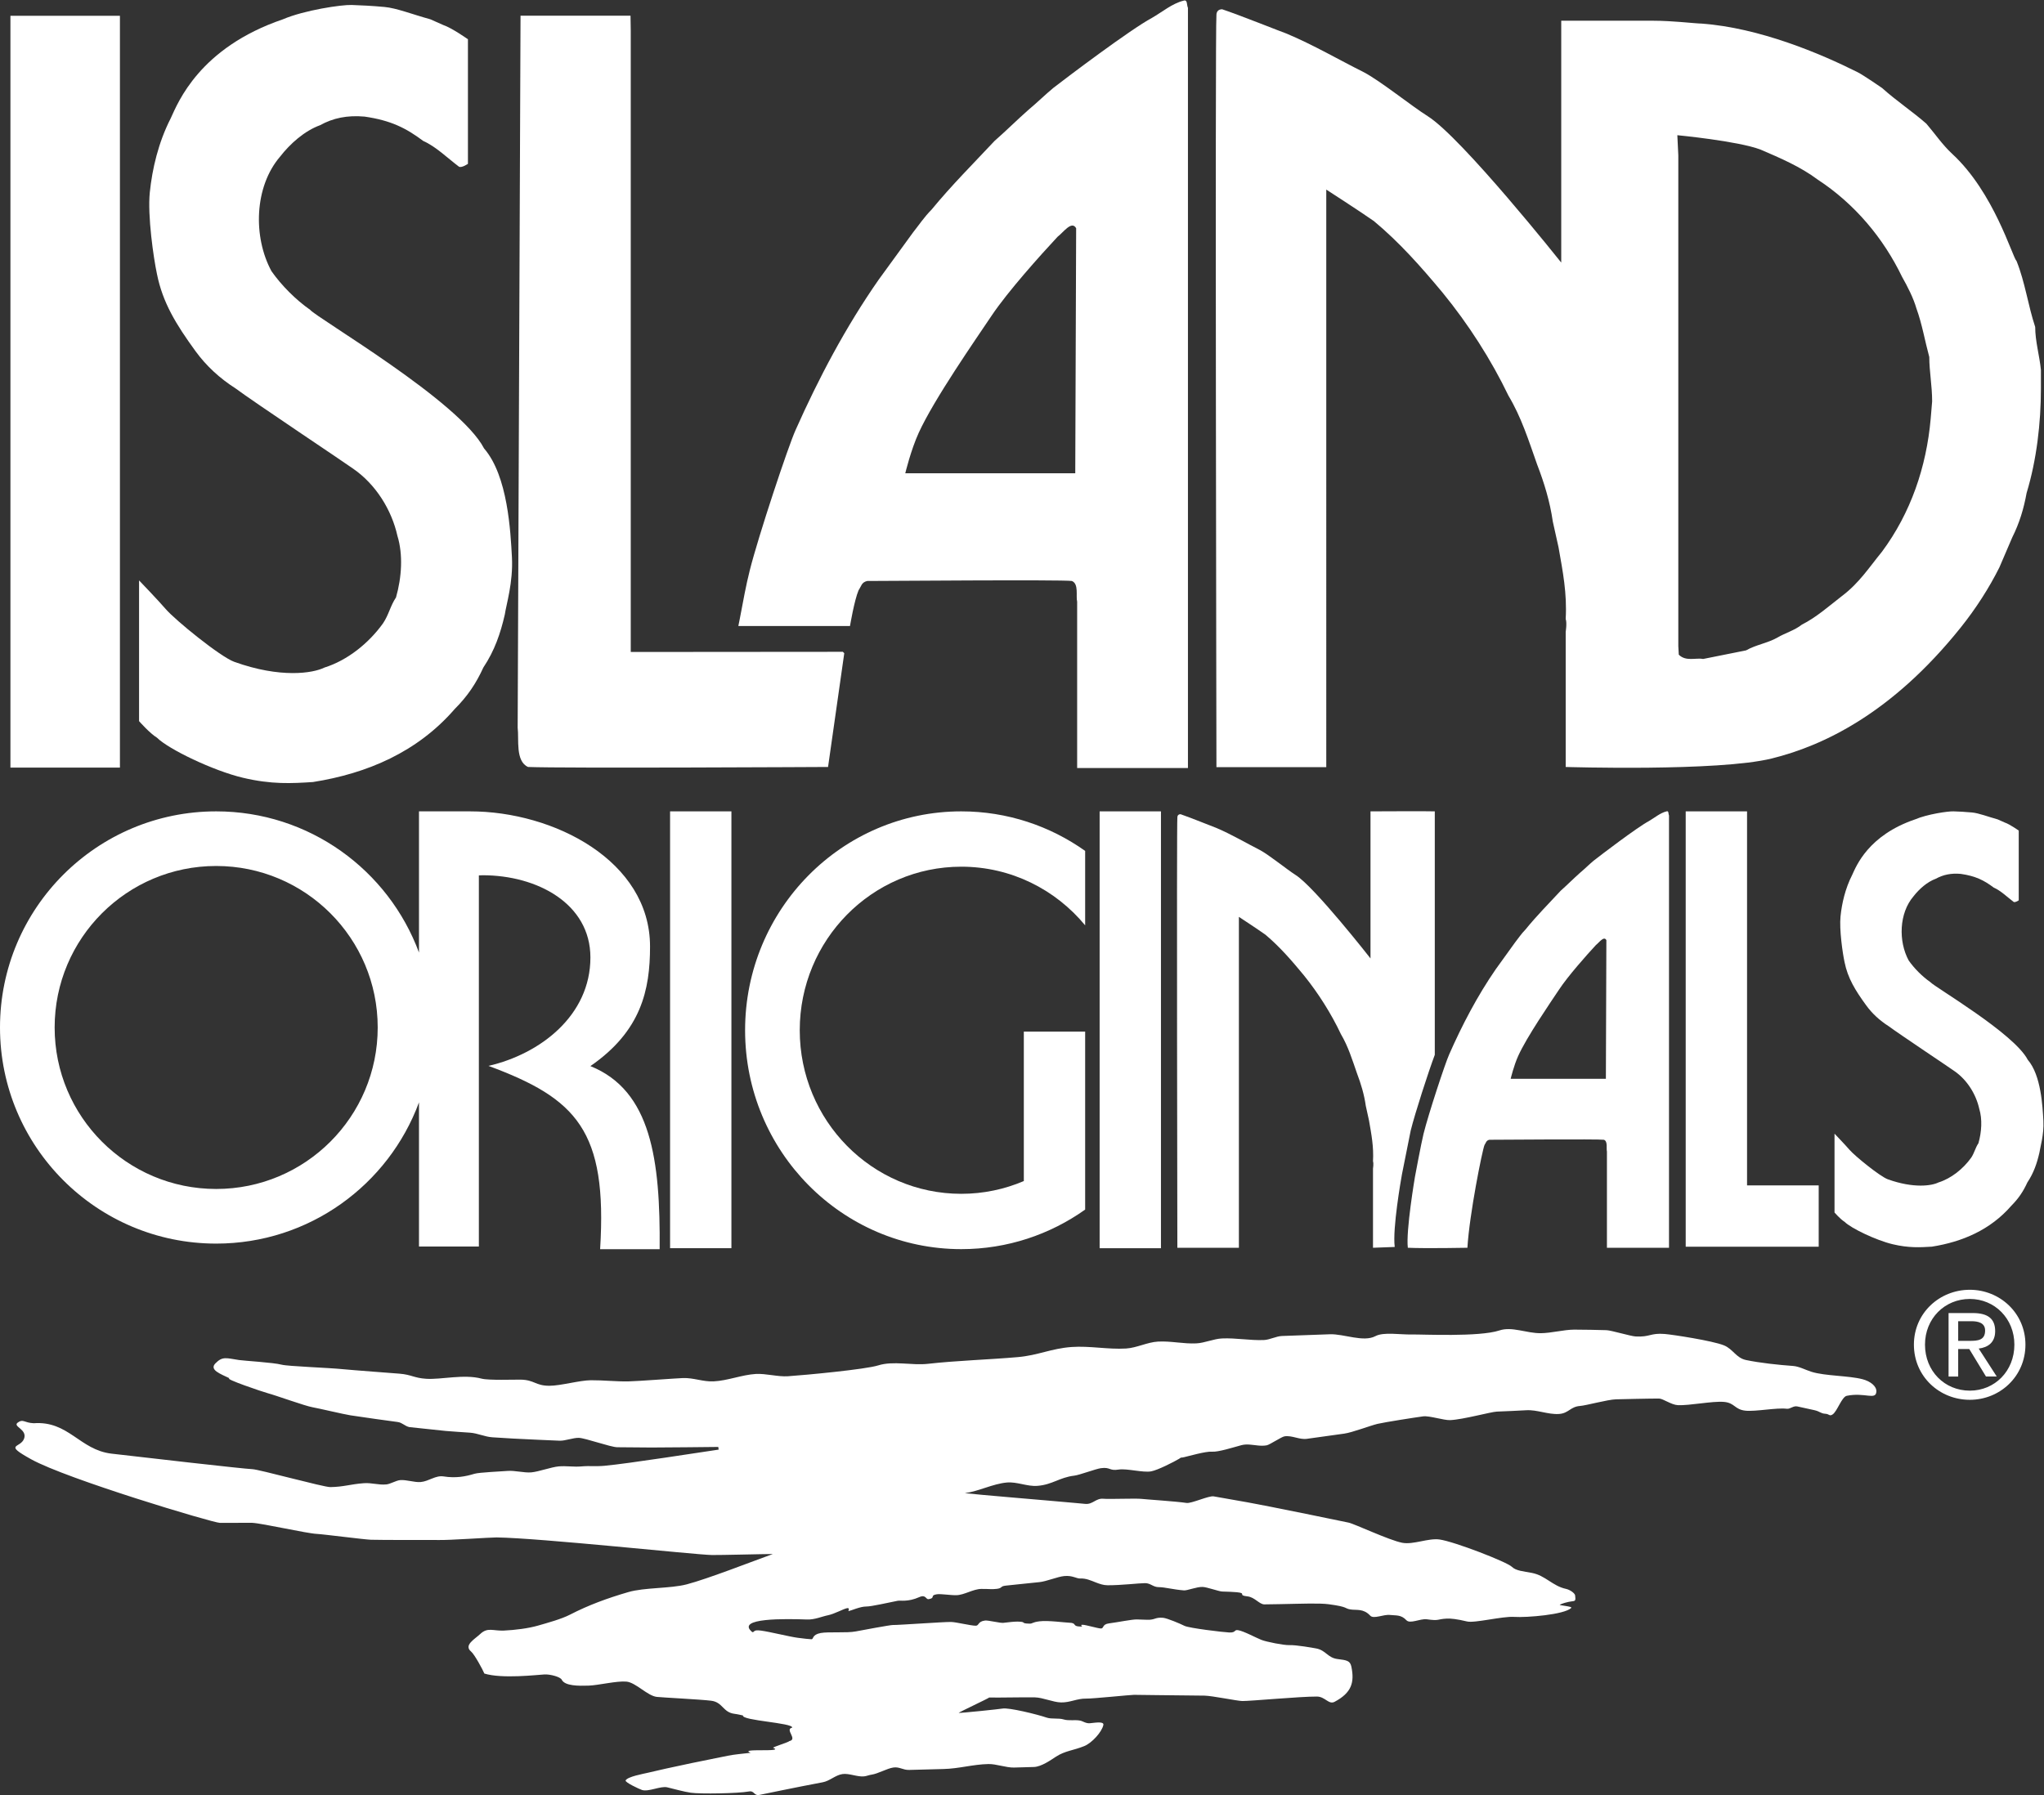
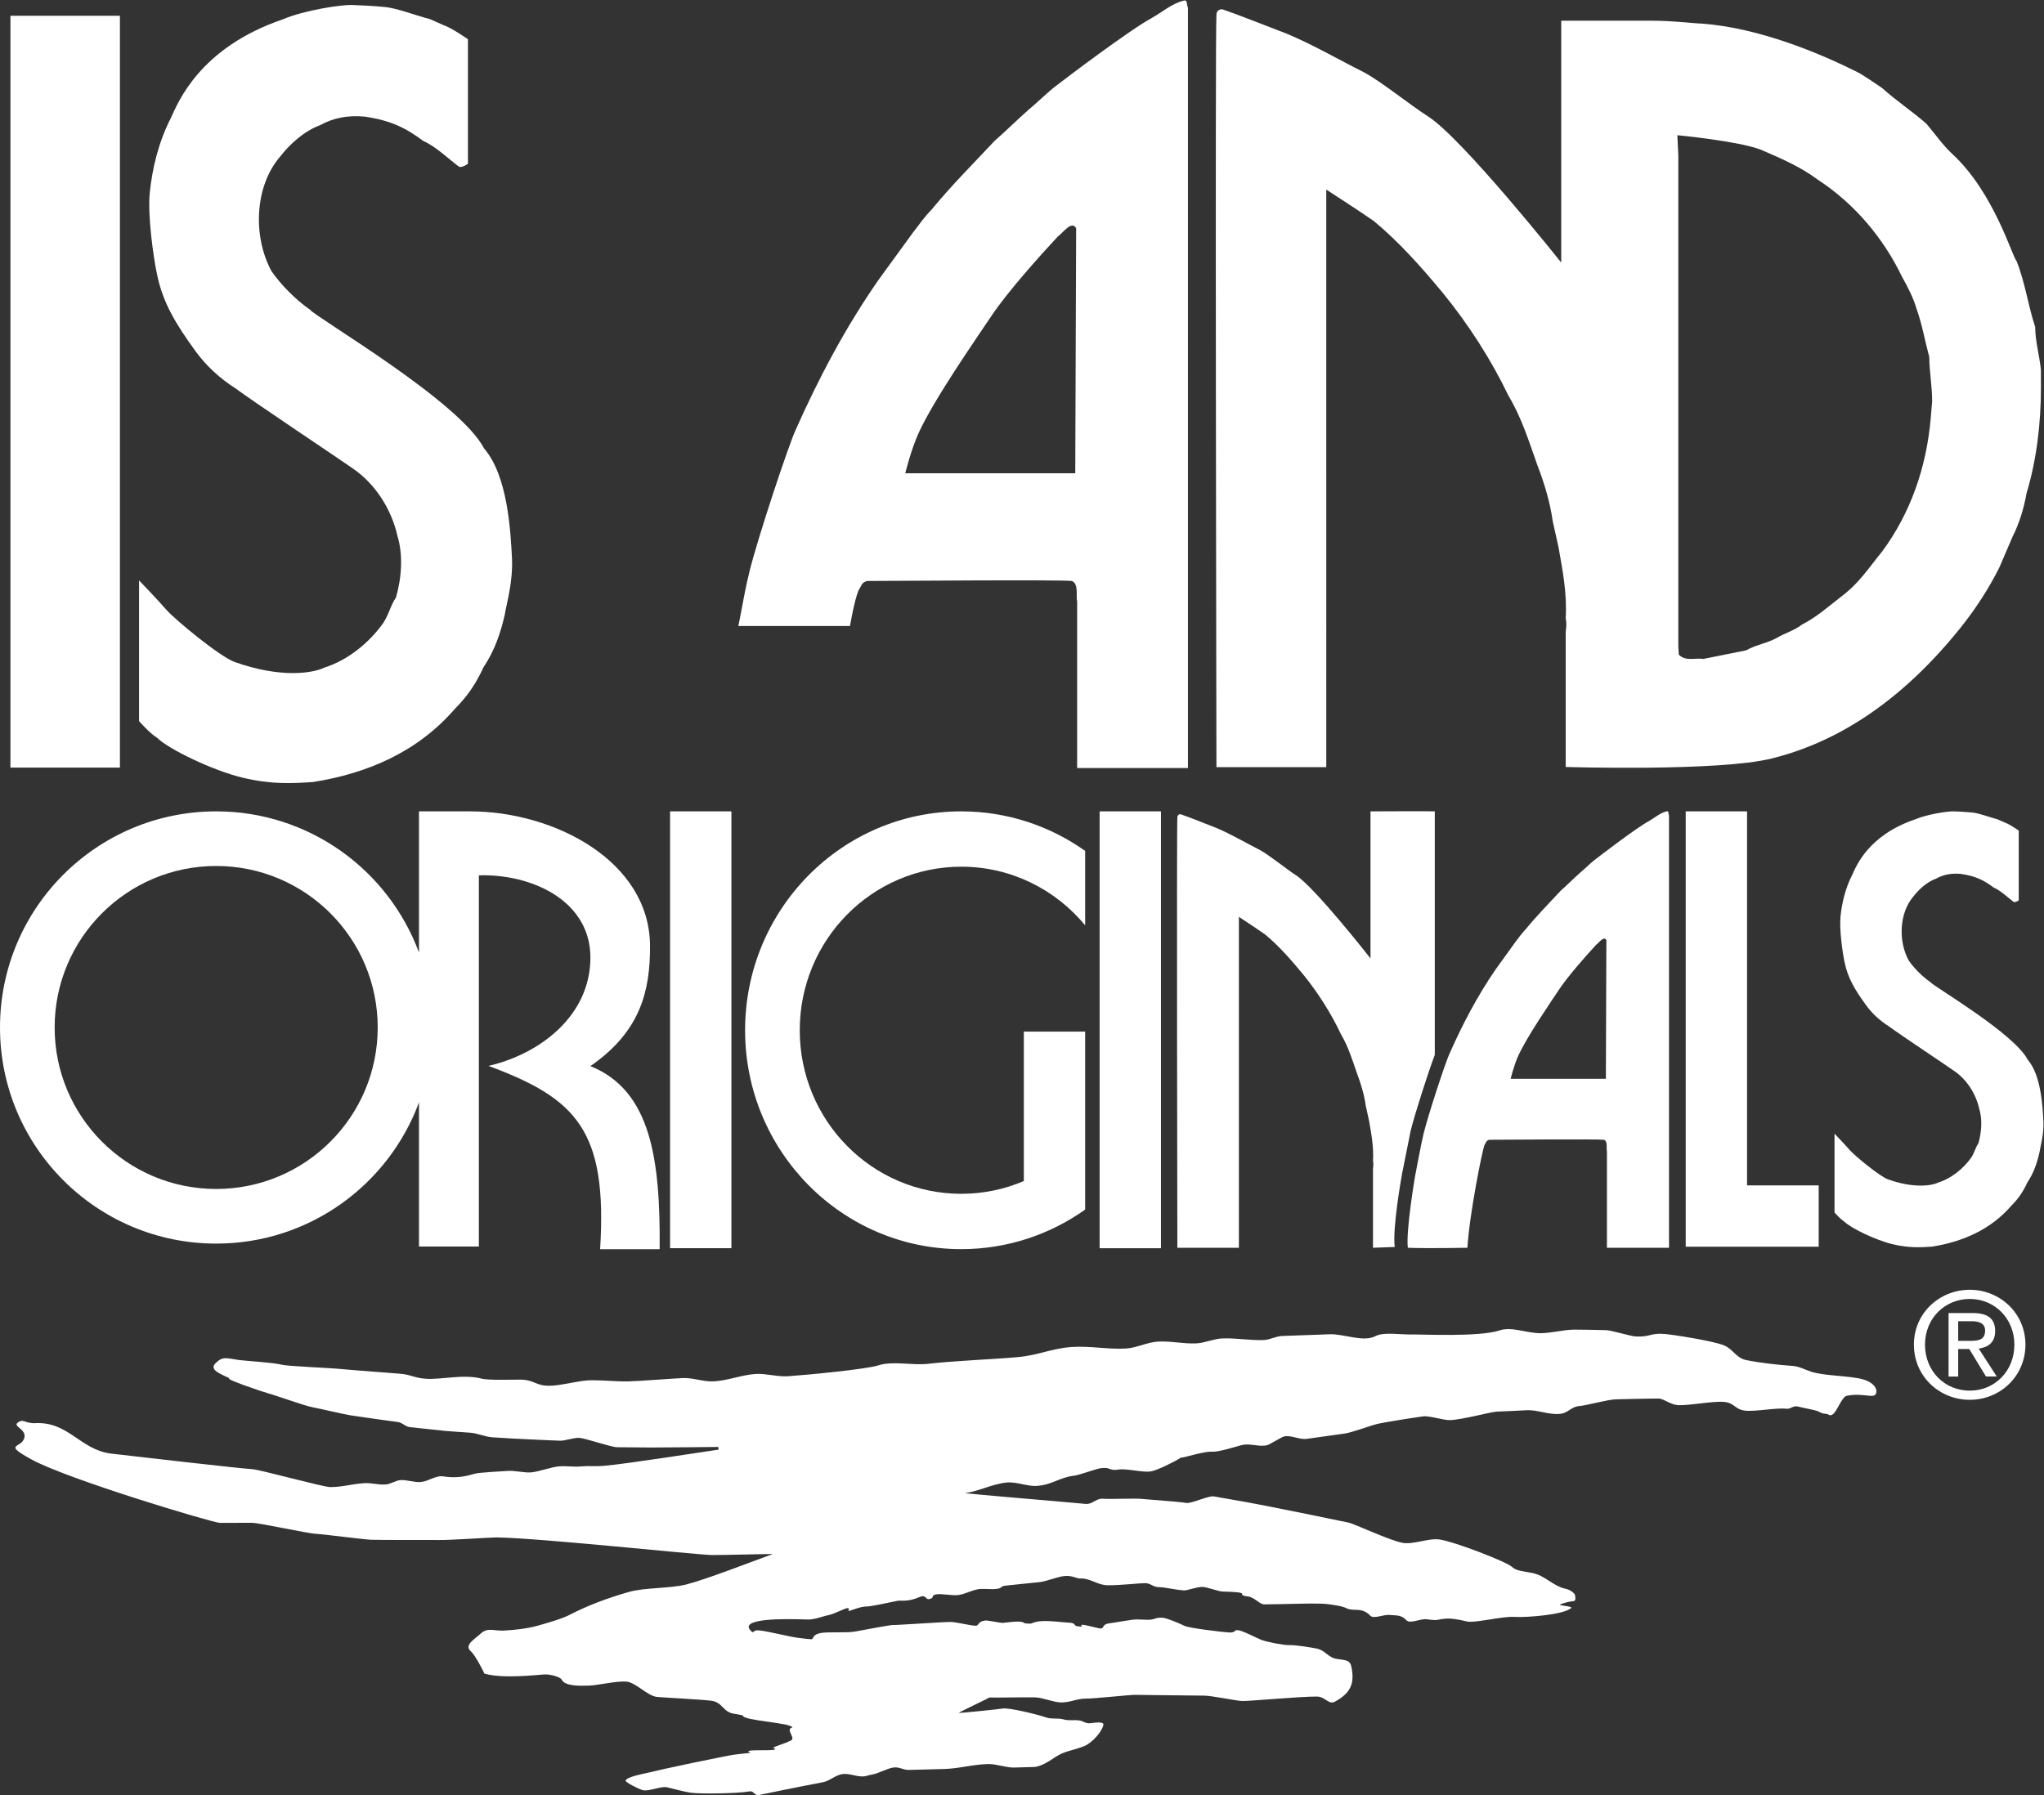
<svg xmlns="http://www.w3.org/2000/svg" xmlns:ns1="http://sodipodi.sourceforge.net/DTD/sodipodi-0.dtd" xmlns:ns2="http://www.inkscape.org/namespaces/inkscape" version="1.1" id="svg2" width="662.173" height="581.667" viewBox="0 0 662.173 581.667" ns1:docname="Island Originals White.eps">
  <rect x="0" y="0" width="662.173" height="581.667" fill="#333333" stroke="none" />
  <defs id="defs6" />
  <g id="g8" ns2:groupmode="layer" ns2:label="ink_ext_XXXXXX" transform="matrix(1.333,0,0,-1.333,0,581.667)">
    <g id="g10" transform="scale(0.1)">
      <path d="m 4786.89,1104.09 c 19.84,0 37.53,1.42 37.53,25.1 0,19.11 -17.33,22.66 -33.6,22.66 h -31.84 v -47.76 z m -27.91,-86.7 h -23.37 v 154.29 h 58.75 c 36.43,0 54.51,-13.46 54.51,-43.92 0,-27.57 -17.36,-39.62 -40.02,-42.42 l 43.87,-67.95 h -26.17 l -40.66,66.86 h -26.91 z m 28.27,-34.339 c 60.48,0 108.3,47.439 108.3,111.839 0,63.33 -47.82,111.08 -108.3,111.08 -61.2,0 -108.93,-47.75 -108.93,-111.08 0,-64.4 47.73,-111.839 108.93,-111.839 z m -135.88,111.839 c 0,76.79 62.29,133.37 135.88,133.37 72.9,0 135.19,-56.58 135.19,-133.37 0,-77.5 -62.29,-134.109 -135.19,-134.109 -73.59,0 -135.88,56.609 -135.88,134.109" style="fill:#ffffff;fill-opacity:1;fill-rule:nonzero;stroke:none" id="path12" />
      <path d="m 934.18,4346.7 c 29.636,-2.66 68.39,-18.16 111.72,-30 l 31.3,-13.92 c 20.89,-6.94 60.03,-34.64 60.03,-34.64 v -90.58 -212.18 c 0,0 -14.8,-10.45 -21.75,-7 -27.84,20.88 -55.69,48.71 -86.97,62.63 -41.74,31.33 -78.858,50 -142.612,59.16 -41.921,3.72 -76.543,-3.49 -107.871,-20.88 -38.273,-13.92 -73.054,-45.23 -97.382,-76.52 -62.637,-73.07 -66.106,-194.82 -20.903,-278.33 24.367,-34.77 59.164,-69.58 93.942,-93.96 17.41,-20.8 363.476,-222.33 422.726,-336.98 58,-66.99 64.3,-202.22 67.77,-264.81 3.11,-61.2 -13.92,-114.77 -17.39,-139.15 -10.42,-45.2 -24.35,-86.95 -52.17,-128.71 -17.4,-38.28 -38.27,-69.59 -69.59,-100.83 -90.44,-104.4 -212.19,-156.58 -344.413,-177.44 -51.883,-3.35 -100.629,-6.15 -170.422,10.43 -72.16,17.1 -180.91,69.54 -208.73,97.38 -17.41,10.47 -43.488,40.2 -43.488,40.2 v 342.11 c 0,0 47.054,-48.97 64.738,-69.59 23.215,-27.05 132.898,-116.2 166.57,-128.31 112.383,-40.46 191.332,-27.85 219.192,-13.95 55.648,17.4 107.82,59.13 142.601,107.84 13.945,20.87 17.391,41.79 31.328,62.63 13.914,48.7 17.407,104.35 3.477,149.6 -13.926,62.61 -52.188,125.24 -107.844,163.5 -13.914,10.43 -243.5,163.49 -285.254,194.8 -38.262,24.36 -71.355,54.67 -97.406,90.44 -47.535,65.34 -80,118.25 -93.914,187.86 -8.281,38.63 -23.203,141.61 -17.41,198.3 5.8,56.66 20.578,121.04 50.894,180.37 17.672,38.26 69.586,171.34 272.653,240.53 52.035,22.3 142.742,35.66 166.957,34.82 24.222,-0.94 46.918,-1.83 79.621,-4.82" style="fill:#ffffff;fill-opacity:1;fill-rule:nonzero;stroke:none" id="path14" />
-       <path d="m 1532.36,4325.4 0.56,-36.5 V 2778.69 l 515.41,0.42 3.48,-3.45 -39.39,-276.5 c 0,0 -648.25,-3.52 -729.07,0 -31.29,13.88 -21.76,67.75 -25.26,95.55 l 6.96,1730.69 h 267.31" style="fill:#ffffff;fill-opacity:1;fill-rule:nonzero;stroke:none" id="path16" />
      <path d="m 4076.43,4034.92 2.37,-48.68 V 2793.03 l 1.13,-20.87 c 17.41,-17.38 41.76,-6.95 59.12,-10.48 34.81,6.98 69.6,13.98 104.37,20.91 24.34,13.9 52.17,17.37 76.57,31.32 17.41,10.43 41.71,17.38 59.11,31.3 34.78,17.39 66.1,45.25 97.4,69.54 41.77,31.36 66.1,69.59 97.42,107.89 69.58,93.9 107.85,205.2 118.27,323.53 l 3.49,41.72 c 0,38.24 -6.96,73.07 -6.96,107.82 -10.43,38.29 -17.41,80.02 -31.3,118.31 -7.01,24.36 -20.93,52.14 -34.81,76.54 -45.2,93.92 -114.79,177.41 -205.19,236.55 -41.79,31.27 -90.53,52.15 -139.23,73.05 -55.62,20.85 -201.76,34.76 -201.76,34.76 z m -949.62,246.99 c 66.02,-27.82 125.15,-62.59 187.79,-93.94 40.96,-21.6 114.93,-81.48 155,-106.68 83.11,-52.15 324.67,-355.97 324.67,-355.97 v 587.91 c 0,0 160.44,0 223.04,0 47.55,0 104.38,-6.96 118.29,-6.96 140.9,-10.43 288.76,-72.88 379.16,-118.3 13.92,-6.97 59.16,-38.24 59.16,-38.24 34.8,-31.3 76.49,-59.13 107.85,-86.96 20.87,-24.35 39.05,-51.31 62.59,-73.09 101.77,-93.88 146.12,-250.45 156.57,-260.86 20.87,-52.2 27.85,-107.86 45.21,-160.05 0,-34.77 10.44,-69.55 13.91,-104.36 v -45.21 c 0,-83.49 -10.44,-173.94 -34.77,-253.93 -6.93,-38.29 -17.37,-73.06 -34.8,-107.85 l -31.34,-73.08 c -24.32,-48.7 -56.5,-99.36 -93.9,-146.07 -168.25,-210.3 -336.41,-288.14 -459.44,-318.51 -129.86,-32.07 -500.69,-20.6 -500.69,-20.6 v 102.51 226.12 c 0,0 3.49,20.88 0,31.33 3.49,62.61 -6.99,114.84 -17.37,173.95 l -13.93,62.59 c -6.97,48.73 -20.85,93.93 -38.25,139.17 -20.88,59.12 -38.32,114.81 -69.57,166.97 -41.75,86.99 -97.43,173.93 -160.07,250.46 -52.18,62.64 -104.36,121.8 -166.97,173.93 -34.78,24.38 -115.7,76.54 -115.7,76.54 V 2498.74 h -37.37 -177.37 -52.2 c 0,0 -3.47,1793.62 0,1828.43 0,6.94 3.49,13.9 13.9,13.9 41.75,-13.9 146.13,-55.66 156.6,-59.16" style="fill:#ffffff;fill-opacity:1;fill-rule:nonzero;stroke:none" id="path18" />
      <path d="m 2615.37,3808.78 c -10.89,19.61 -31.3,-10.42 -45.23,-20.83 -42.37,-45.47 -120.94,-133.11 -159.97,-191.33 -39.75,-59.28 -140.07,-203.32 -177.46,-285.26 -19.13,-41.94 -32.62,-98.29 -32.62,-98.29 h 413.11 z m 271.69,535.81 c 0,-20.9 0,-41.81 0,-62.68 V 2496.54 H 2617.8 v 32.1 372.22 c -3.42,13.89 4.5,43.48 -12.83,50.42 -24.38,3.51 -462.7,0 -497.49,0 -13.92,-3.43 -13.92,-12.15 -20.87,-22.57 -10.43,-24.39 -20.87,-86.96 -20.87,-86.96 h -271.35 l 3.49,17.37 c 8.7,45.2 14.48,79.05 24.36,118.27 20.95,83.43 93.52,301.87 111.3,340.9 55.68,125.27 121.73,250.48 201.79,365.28 27.78,38.27 55.65,76.51 83.49,114.79 13.89,17.4 27.77,38.32 45.19,55.69 48.71,59.15 100.89,111.33 153.06,166.96 27.88,24.36 55.68,52.19 83.48,76.54 20.86,17.38 38.31,34.79 59.16,52.18 31.32,24.36 187.87,142.63 240.04,170.47 24.32,13.91 48.72,34.8 76.51,41.73 10.48,3.5 7.31,-10.41 10.8,-17.34" style="fill:#ffffff;fill-opacity:1;fill-rule:nonzero;stroke:none" id="path20" />
      <path d="M 291.453,4325.21 V 2497.64 H 25.336 V 4325.21 H 291.453" style="fill:#ffffff;fill-opacity:1;fill-rule:nonzero;stroke:none" id="path22" />
      <path d="m 4792.38,2388.55 c 16.61,-1.47 38.3,-10.14 62.55,-16.8 l 17.56,-7.79 c 11.7,-3.88 33.65,-19.41 33.65,-19.41 v -50.75 -118.84 c 0,0 -8.3,-5.85 -12.24,-3.92 -15.56,11.72 -31.14,27.3 -48.73,35.05 -23.33,17.57 -44.11,28.07 -79.86,33.16 -23.46,2.12 -42.85,-1.97 -60.42,-11.69 -21.4,-7.77 -40.87,-25.33 -54.51,-42.87 -35.1,-40.94 -37.04,-109.11 -11.72,-155.88 13.63,-19.5 33.09,-38.97 52.58,-52.61 9.77,-11.67 203.62,-124.56 236.82,-188.82 32.5,-37.51 36.01,-113.21 37.99,-148.3 1.72,-34.28 -7.83,-64.34 -9.75,-77.96 -5.87,-25.31 -13.66,-48.72 -29.26,-72.08 -9.74,-21.44 -21.41,-38.99 -38.95,-56.53 -50.65,-58.43 -118.81,-87.71 -192.93,-99.43 -29.07,-1.79 -56.39,-3.36 -95.45,5.9 -40.43,9.62 -101.35,38.96 -116.93,54.56 -9.75,5.85 -24.34,22.51 -24.34,22.51 v 191.68 c 0,0 26.31,-27.45 36.27,-39.01 12.96,-15.18 74.42,-65.09 93.33,-71.9 62.92,-22.65 107.12,-15.61 122.7,-7.78 31.22,9.73 60.42,33.11 79.93,60.41 7.76,11.67 9.72,23.39 17.53,35.08 7.79,27.29 9.73,58.43 1.97,83.74 -7.83,35.12 -29.27,70.19 -60.45,91.64 -7.76,5.83 -136.38,91.57 -159.76,109.11 -21.45,13.6 -40.02,30.6 -54.56,50.67 -26.65,36.56 -44.83,66.23 -52.62,105.25 -4.68,21.62 -13.01,79.29 -9.75,111.06 3.21,31.75 11.52,67.8 28.46,101.03 9.92,21.44 39.01,95.99 152.78,134.72 29.16,12.51 79.93,20.05 93.51,19.5 13.58,-0.48 26.28,-0.97 44.6,-2.7" style="fill:#ffffff;fill-opacity:1;fill-rule:nonzero;stroke:none" id="path24" />
      <path d="m 4245.86,1481.99 v 909.26 H 4096.78 V 1332.95 H 4420 v 149.04 h -174.14" style="fill:#ffffff;fill-opacity:1;fill-rule:nonzero;stroke:none" id="path26" />
      <path d="m 3407.13,1508.76 21.35,106.72 c 10.61,42.62 42.98,142.64 58.49,183.93 v 591.84 c -10.09,0.71 -156.26,0 -156.26,0 v -357.5 c 0,0 -135.26,173.01 -181.83,202.7 -22.43,14.34 -63.87,48.38 -86.82,60.74 -35.12,17.81 -68.21,37.65 -105.23,53.48 -5.86,1.98 -64.3,25.76 -87.67,33.65 -5.86,0 -7.83,-3.95 -7.83,-7.89 -1.92,-19.85 0,-1046.03 0,-1046.03 h 29.27 99.39 20.89 v 804.37 c 0,0 45.34,-29.67 64.81,-43.56 35.11,-29.72 64.27,-63.42 93.55,-99.04 35.09,-43.57 66.27,-93.05 89.63,-142.58 17.54,-29.71 27.29,-61.38 38.96,-95.05 9.78,-25.78 17.56,-51.51 21.45,-79.22 l 7.83,-35.64 c 5.82,-33.69 11.67,-63.42 9.69,-99.01 1.98,-5.95 0,-17.87 0,-17.87 v -128.72 -63.68 c 0,0 21.43,0.85 52.82,1.94 l -0.09,0.74 c -5.46,44.47 15.19,162.15 17.6,175.68" style="fill:#ffffff;fill-opacity:1;fill-rule:nonzero;stroke:none" id="path28" />
      <path d="m 3902.78,1741.11 h -231.41 c 0,0 7.53,31.81 18.29,55.56 20.9,46.38 77.07,127.91 99.38,161.45 21.87,32.99 65.87,82.58 89.61,108.27 7.79,5.91 19.25,22.9 25.32,11.86 z m 147.38,650.14 c -15.62,-3.92 -29.25,-15.76 -42.86,-23.64 -29.26,-15.72 -116.95,-82.67 -134.47,-96.43 -11.69,-9.82 -21.44,-19.72 -33.16,-29.52 -15.54,-13.79 -31.17,-29.52 -46.72,-43.35 -29.33,-31.5 -58.51,-61.03 -85.73,-94.49 -9.78,-9.86 -17.56,-21.64 -25.37,-31.52 -15.61,-21.65 -31.18,-43.27 -46.8,-64.96 -44.8,-64.95 -81.8,-135.85 -112.99,-206.68 -9.99,-22.12 -50.61,-145.7 -62.34,-192.93 -5.56,-22.26 -20.95,-104.89 -20.95,-104.89 0,0 -22.34,-131.53 -17.3,-172.44 45.25,-1.98 144.79,0 144.79,0 4.87,81.61 36.17,237.05 41.53,249.73 3.9,5.89 3.9,10.84 11.74,12.79 19.47,0 264.97,2.01 278.62,0 9.74,-3.89 5.26,-20.69 7.19,-28.54 V 1330.4 h 150.85 v 1050.97 c -1.97,3.97 -0.17,11.86 -6.03,9.88" style="fill:#ffffff;fill-opacity:1;fill-rule:nonzero;stroke:none" id="path30" />
      <path d="M 2821.48,2391.25 V 1329.28 h -149.04 v 1061.97 h 149.04" style="fill:#ffffff;fill-opacity:1;fill-rule:nonzero;stroke:none" id="path32" />
      <path d="M 1777.55,2391.25 V 1329.36 h -149.06 v 1061.89 h 149.06" style="fill:#ffffff;fill-opacity:1;fill-rule:nonzero;stroke:none" id="path34" />
      <path d="m 525.363,1473.32 c -216.824,0 -392.558,175.77 -392.558,392.57 0,216.84 175.734,392.58 392.558,392.58 216.813,0 392.575,-175.74 392.575,-392.58 0,-216.8 -175.762,-392.57 -392.575,-392.57 z M 1434.84,1772 c 123.72,85.42 144.95,185.42 144.95,290.76 0,208.28 -233.76,328.49 -437.05,328.49 H 1018.26 V 2048.03 C 944.184,2248.4 751.484,2391.25 525.363,2391.25 235.227,2391.25 0,2156.03 0,1865.89 c 0,-290.13 235.227,-525.38 525.363,-525.38 226.121,0 418.821,142.87 492.897,343.25 v -350.42 h 145.53 v 902.21 c 3.1,0.24 6.22,0.39 9.27,0.39 132.57,0 261.82,-69.06 261.82,-199.88 0,-140.89 -121.52,-234.37 -247.67,-263.55 214.16,-79.36 289.21,-157.12 271.27,-445.56 h 144.69 c 1.76,216.62 -20.28,385.42 -168.33,445.05" style="fill:#ffffff;fill-opacity:1;fill-rule:nonzero;stroke:none" id="path36" />
      <path d="m 2336.18,2256.75 c 120.98,0 229.1,-55.46 301.09,-142.59 v 180.96 c -85.26,60.48 -189.07,96.13 -301.09,96.13 -290.15,0 -525.37,-238.23 -525.37,-532.1 0,-293.89 235.22,-532.09 525.37,-532.09 112.02,0 215.83,35.62 301.09,96.15 v 432.62 H 2488.2 v -363.27 c -46.76,-19.94 -98.07,-31.02 -152.02,-31.02 -216.81,0 -392.55,178 -392.55,397.61 0,219.59 175.74,397.6 392.55,397.6" style="fill:#ffffff;fill-opacity:1;fill-rule:nonzero;stroke:none" id="path38" />
      <path d="m 1745.68,846.211 c -25.73,-0.191 -51.44,-0.492 -77.17,-0.781 -28.51,-0.309 -57.03,-0.578 -85.55,-0.602 -12.52,-0.008 -67.79,0.453 -82.9,0.672 -16.3,0.25 -77.61,22.359 -93.26,22.809 -13.89,0.41 -32.95,-7.43 -46.83,-6.93 -13.85,0.5 -88.84,3.832 -112.47,5.16 -16.93,0.961 -33.84,1.992 -50.75,3.109 -18.97,1.262 -35.31,9.731 -54.26,11.211 -13.04,1.032 -47.33,3 -59.29,4.223 -29.77,3.027 -86.704,9 -88.485,9.387 -10.942,2.402 -17.133,10.953 -28.281,12.351 -13.086,1.649 -89.539,12.282 -114.645,16.239 -17.101,2.711 -77.957,17.171 -91.945,19.57 -18.414,3.16 -89.121,28.891 -109.004,34.172 -12.137,3.219 -108.266,35.699 -92.965,36.299 -22.035,10.71 -49.977,20.33 -34.258,36.37 17.399,17.75 26.403,12.62 57.371,8.01 12.903,-1.93 83.059,-6 103.106,-11.22 16.199,-4.23 113.601,-7.33 151.461,-11.23 19.14,-1.98 120.859,-9.51 135.5,-10.73 29.275,-2.42 35.355,-10.54 64.705,-12.4 37.15,-2.36 91.25,11.92 134.9,0.3 16.56,-4.4 80.03,-2.19 94.22,-2.38 34.17,-0.45 36,-14.851 70.1,-14.91 27.66,-0.051 73.36,13.24 100.98,13.46 30.22,0.25 61.1,-3.38 91.28,-2.82 22.42,0.43 115.4,7.54 132.69,8.13 25.88,0.87 48.33,-9.19 74.18,-8.07 33.74,1.47 69.2,16.11 102.88,18.03 24.11,1.37 53.63,-7.18 77.72,-5.58 43.14,2.86 189.32,16.8 219.36,26.32 37.32,11.82 82.09,-0.57 121.41,3.93 67.57,7.71 150.14,10.31 218.1,16.28 49.54,4.35 81.03,20.99 130.73,24.58 44.04,3.16 88.25,-6.34 132.38,-3.69 25.91,1.57 51.72,15.43 77.65,16.84 31.92,1.73 61.29,-5.88 93.24,-4.35 19.91,0.96 42.39,11.1 62.31,11.99 34.34,1.52 67.42,-5.22 101.79,-3.86 14.22,0.57 29.71,9.29 43.93,9.82 16.84,0.65 94.59,3.45 116.62,4.21 33.64,1.16 81.45,-19.97 110.39,-4.58 20.02,10.66 60.48,3.4 88.36,4.04 23.68,0.55 164.34,-6.49 213.03,9.83 30.66,10.27 65.72,-7.05 100.67,-6.68 25.55,0.26 55.3,8.44 80.87,8.67 14.56,0.14 67.12,-0.87 78.8,-1.34 11.66,-0.46 58.88,-14.63 70.54,-15.27 35.54,-1.97 35.52,8.9 70.87,6.03 18.97,-1.55 115.73,-16.24 144.03,-27.69 21.85,-8.84 29.52,-30.54 53.41,-35.59 34.09,-7.19 78.84,-11.88 114.68,-14.49 14.62,-1.07 30.6,-9.83 44.74,-14.23 33.31,-10.34 89.88,-9.1 123.91,-17.99 19.44,-5.08 34.36,-17.121 33.63,-30.02 -1.21,-21.738 -27.91,-1.332 -71.82,-10.261 -12.58,-2.547 -23.25,-38.168 -34.77,-45.5 -7.73,-4.93 -7.62,1.293 -17.49,1.82 -11.68,0.633 -12.6,5.73 -27.22,8.891 -18.24,3.941 -23.43,5.082 -40.84,8.941 -9.61,2.129 -17.51,-6.77 -25.46,-5.723 -24.45,3.242 -76.27,-7.316 -100.79,-4.597 -26.47,2.937 -25.64,19.109 -52.15,21.328 -28.23,2.351 -83.82,-9.297 -112.06,-7.899 -15.81,0.782 -35.93,15.918 -45.48,16.032 -16.95,0.207 -94.62,-1.563 -104.74,-1.872 -20.95,-0.66 -72.32,-15.039 -87.48,-16.152 -23.39,-1.707 -27.47,-17.84 -50.86,-19.449 -26.72,-1.82 -53.27,10.699 -80.01,9.043 -19.21,-1.192 -46.28,-2.262 -71.24,-3.301 -14.36,-0.59 -82.18,-19.383 -113.44,-20.711 -15.63,-0.66 -50.35,11.16 -65.77,9.129 -17.57,-2.301 -93.77,-14.207 -110.74,-18.23 -16.96,-4.028 -61.91,-21.168 -80.92,-23.719 -14.29,-1.918 -74.77,-10.32 -90.7,-12.629 -18.21,-2.641 -36.34,8.949 -54.54,6.019 -7.19,-1.16 -35.93,-20.421 -43.02,-21.781 -13.85,-2.648 -27.49,0.66 -40.95,1.692 -6.97,0.531 -13.88,0.449 -20.76,-1.403 -19.53,-5.238 -56.53,-17.066 -71.41,-15.797 -14.89,1.27 -57.13,-10.961 -67.23,-13.203 -16.56,-3.656 -1.02,2.774 -12.87,-4.207 -11.86,-6.972 -51.1,-27.359 -67.9,-30.422 -19.77,-3.578 -58.93,7.5 -78.86,4.352 -23.32,-3.699 -19.43,6.488 -43,3.398 -12.4,-1.621 -52.17,-16.711 -64.65,-18.16 -36.17,-4.199 -53.33,-22.14 -90.1,-24.847 -24.81,-1.84 -49.42,10.449 -74.23,8.117 -33.73,-3.137 -67.69,-21.16 -101.73,-25.867 14.11,-1.372 28.2,-2.832 42.32,-4.11 14.44,-1.312 64.17,-5.672 74.6,-6.57 16.2,-1.402 73.33,-6.301 85.69,-7.363 19.94,-1.727 39.87,-3.481 59.79,-5.27 10.13,-0.918 20.25,-1.828 30.36,-2.769 18.24,-1.7 25.75,14.308 43.95,12.5 13.57,-1.348 78.99,1.359 93.24,-0.372 9.99,-1.207 83.3,-5.949 108.82,-9.796 11.8,-1.774 54,17.91 65.77,16 13.55,-2.204 67.52,-11.75 80.96,-14.25 8.36,-1.563 16.71,-3.133 25.06,-4.731 11.2,-2.133 22.4,-4.301 33.59,-6.5 15.33,-3 80.58,-16.16 97.88,-19.711 13.89,-2.851 27.77,-5.711 41.65,-8.57 16.22,-3.352 32.44,-6.699 48.67,-10.031 14.78,-3.039 98.78,-43.008 130.67,-49.079 26.9,-5.14 63.27,11.86 90.62,8.008 35.84,-5.058 163.43,-54.359 175.75,-66.41 10.14,-9.918 28.08,-10.84 48.64,-14.828 33.31,-6.48 50.05,-31.82 83.08,-38.891 9.06,-1.937 21.35,-10.218 22.02,-15.937 2.55,-21.762 -1.84,-7.633 -36.78,-22.102 -5.61,-2.32 31.66,-3.968 27.23,-8.3 -16.69,-16.29 -108.52,-23.692 -138.47,-21.688 -28.53,1.906 -96.16,-15.582 -114.67,-11.113 -24.57,5.929 -39.56,7.48 -49.78,6.941 -23.49,-1.23 -17.1,-6.078 -48.42,-1.601 -16.04,1.793 -40.24,-11.911 -49.18,-2.321 -13.16,14.102 -25.98,11.071 -39.26,12.742 -16.51,2.079 -40.18,-10.71 -48.67,-1.621 -16.59,17.743 -32.94,12.77 -47.46,14.981 -16.09,2.449 -4.41,6.199 -53.31,12.742 -10.92,1.469 -27.46,1.816 -46.43,1.668 -10.02,-0.078 -20.73,-0.289 -31.65,-0.551 -15.17,-0.359 -68.55,-1.527 -78.63,-1.457 -11.93,0.086 -23.29,17.508 -40.64,19.418 -25.66,2.828 -0.54,7.699 -26.27,10.141 -8,0.758 -20.9,1.281 -35.66,1.699 -7.68,0.23 -37.02,10.91 -47.38,11.16 -14.75,0.371 -37.18,-9.039 -45.2,-8.41 -25.96,1.988 -46.8,7.91 -61.45,7.91 -13.71,0 -19.54,9.738 -33.23,9.711 -14.56,-0.039 -58.31,-5.34 -91.2,-5.141 -9.99,0.051 -19.26,3.29 -28.4,6.872 -12.13,4.757 -24.04,10.136 -37.14,9.527 -10.45,-0.481 -18.83,7.891 -39.62,5.98 -15.92,-1.468 -43.06,-13.027 -60.3,-14.769 -16.94,-1.711 -33.53,-3.418 -47.83,-4.918 -14.24,-1.492 -26.21,-2.762 -33.94,-3.582 -14.39,-1.531 -7.36,-6.031 -21.68,-7.82 -12.74,-1.59 -17.62,-0.02 -37.61,-0.192 -19.99,-0.168 -41.35,-14.726 -60.42,-15.219 -14.96,-0.379 -38.13,3.711 -48.04,2.18 -17.61,-2.707 -2.12,-9.039 -19.7,-11.828 -7.08,-1.129 -6.44,12.148 -22.63,4.988 -28.05,-12.418 -45.63,-7.59 -52.62,-8.949 -21.22,-4.102 -64.04,-14.09 -76.53,-13.949 -14.19,0.14 -36.32,-9.871 -43.14,-11.27 -0.66,-0.14 4.23,8.778 -3.32,7.27 -8.78,-1.75 -31.02,-14.11 -45.98,-17.129 -15.34,-3.082 -32.55,-11.102 -51.28,-10.442 -50.2,1.801 -175.86,4.508 -132.99,-30.769 6.34,-0.07 1.13,6.41 20.77,3.84 21.91,-2.871 69.46,-14.942 89.98,-17.582 15.38,-1.969 27.7,-3.387 33,-3.489 5.46,-0.121 0.69,11.11 22.42,15.161 18.92,3.531 63.17,-0.442 85.23,3.89 13.71,2.688 83.75,15.668 89.72,15.559 14.13,-0.281 124.15,7.738 141.66,7.422 10.57,-0.203 -10.57,0.187 0,0 12.75,-0.242 47.11,-8.91 59.86,-9.141 8.87,-0.18 4.63,10.309 22.91,12.598 7.6,0.953 36.96,-6.481 44.33,-5.59 14.62,1.769 27.72,3.141 35.04,3 23.3,-0.457 5.08,-4.449 28.38,-4.938 8.87,-0.179 5.25,3.098 24.57,5.637 20.1,2.652 62.01,-3.098 71.23,-3.297 21.61,-0.492 6.46,-8.89 28.07,-9.429 11.19,-0.27 -5.12,4.597 6.07,4.308 7.41,-0.191 36.43,-8.82 43.84,-9.019 7.86,-0.219 2.51,10.191 19.7,12.41 21.6,2.789 56.53,9.941 67.71,9.59 8.28,-0.262 16.57,-0.532 24.85,-0.801 20.16,-0.668 18.71,6.492 38.86,4.789 9.72,-0.82 41.65,-14.289 52.01,-19.547 11.02,-5.594 95.48,-15.672 108.88,-16.16 17.03,-0.602 11.08,7.039 21.11,5.656 13.38,-1.859 44.25,-18.687 57.03,-23.668 12.79,-4.988 54.76,-13.14 67.36,-12.68 17.26,0.629 57.96,-6.648 65.67,-8.101 11.86,-2.207 18.83,-7.887 25.84,-13.399 7.01,-5.492 14.06,-10.832 26.08,-12.351 22.5,-2.859 30.69,-3.82 33.75,-18.859 7.69,-37.84 0.71,-63.051 -40.9,-85.141 -14.25,-7.57 -23.01,12.68 -42.81,12.801 -40.57,0.25 -161.09,-11.059 -181.39,-10.871 -12.13,0.113 -73.87,12.91 -91.98,13.101 -12.93,0.129 -88.92,0.949 -113.99,1.25 -19.12,0.231 -38.25,0.449 -57.38,0.699 -7.65,0.102 -99.79,-9.48 -116.2,-9.16 -22.15,0.43 -39.04,-9.847 -61.18,-9.301 -19.28,0.481 -43.8,11.782 -63.08,12.282 -23.83,0.621 -87.55,-0.899 -111.37,-0.34 -0.57,-1.61 -73.71,-35.789 -74.28,-37.399 3.22,-0.73 99.43,9.129 106.71,10.547 14.71,2.864 83.74,-13.929 107.01,-21.918 12.39,-4.261 28.96,-0.64 41.49,-4.511 12.53,-3.848 27.13,-0.278 40.13,-2.84 6.52,-1.289 14.28,-7.41 23.89,-6.36 17.27,1.903 34.34,4.332 32.49,-4.398 -3.56,-16.832 -27.74,-43.629 -46.43,-51.211 -26.34,-10.691 -46.68,-11.391 -68.49,-25.578 -12.68,-8.25 -35.66,-24.633 -53.88,-25.211 -16.09,-0.512 -32.18,-0.961 -48.29,-1.359 -19.06,-0.48 -43.14,8.898 -62.21,8.508 -38.15,-0.777 -71.29,-11.25 -109.43,-12.09 -27.73,-0.609 -55.45,-1.309 -83.14,-2.211 -15.29,-0.5 -23.49,8.062 -38.58,5.852 -15.33,-2.25 -37.54,-15.25 -52.86,-17.34 -6.28,-0.859 -12.02,-3.539 -18.32,-4.172 -16.5,-1.656 -36.17,7.941 -52.39,5.613 C 2030.2,48.531 2016.41,34.07 1999.39,31.039 1981.31,27.82 1915.79,14.742 1901,11.68 1882.67,7.891 1864.35,4.082 1845.98,0.398 1831.56,-2.488 1834.24,11.281 1819.72,8.621 1794.33,3.949 1702.33,2.211 1678.58,5.672 1662.5,8 1637.41,14.969 1621.54,18.762 c -15.9,3.809 -45.44,-11.543 -61.23,-6.461 -6.21,1.988 -42.17,18.738 -39.85,23.25 4.72,9.199 42.39,15.859 53.55,18.52 14.78,3.512 29.62,6.91 44.5,10.219 21.09,4.691 42.27,9.203 63.51,13.621 28.82,5.98 57.72,11.781 86.62,17.59 18.03,3.641 37.15,4.891 55.57,7.211 -31.29,12.098 85.14,0.359 54.61,12.18 0.77,2.39 38.65,13.828 39.43,16.218 21.48,4.411 -12.07,28.84 6.97,32.743 3.14,11.687 -122.96,17.058 -119.6,29.589 -4.71,0.95 -12.44,3.028 -20.41,4 -28.62,3.481 -28.19,28.2 -56.79,31.848 -24.32,3.109 -118.44,7.801 -132.13,9.313 -22.71,2.519 -51.19,35.16 -73.97,37.16 -23.93,2.09 -67.82,-9.024 -92.08,-9.77 -24.26,-0.762 -57.5,-0.992 -65.05,14.43 -3.38,6.918 -28.17,13.539 -42.06,12.777 -17.13,-0.937 -103.23,-11.16 -146.03,2.18 -3.11,8.223 -23.82,46.512 -31.96,53.242 -18.94,15.668 8.25,29.899 22.14,43.008 17.99,16.98 31.33,6.992 57.29,8.199 27.07,1.25 59.25,5.281 82.5,11.953 23.26,6.68 57.46,15.989 78.56,26.91 44.25,22.899 91.17,40.118 141.56,54.731 39.41,11.43 101.61,8.297 141.71,18.738 50.54,13.16 160.24,56.11 209.47,73.781 -20.63,0.02 -127.63,-2.781 -148.26,-2.449 -40.04,0.637 -416.05,41.27 -523.32,42.77 -13.83,0.187 -116.39,-7.071 -141.45,-6.274 -13.76,0.434 -133.602,-0.398 -163.985,0.641 -16.281,0.57 -115.214,13.41 -131.492,14.211 -24.988,1.23 -131.871,25.672 -156.851,26.898 -8.703,0.434 -60.586,-0.457 -78.489,-0.117 -17.511,0.328 -371.875,106.391 -458.886,154.68 -68.305,37.898 -26.215,26.301 -17.25,49.668 8.961,23.371 -28.406,29.59 -15.316,39.41 13.09,9.82 15.602,-0.488 38.766,-1.52 84.973,6.289 111.758,-64.828 189.144,-73.918 78.192,-9.179 322.958,-37.16 342.176,-37.722 16.367,-0.481 173.367,-43.867 189.699,-43.598 32.872,0.527 48.325,7.02 81.094,9.461 19.828,1.469 35.043,-4.73 54.848,-2.98 9.668,0.847 23.937,9.609 33.598,10.468 15.39,1.379 34.515,-5.941 49.905,-4.66 19.82,1.641 36.07,16.731 55.73,13.649 29.98,-4.707 53.17,-0.2 74.85,6.382 11.78,3.579 66.04,5.719 80.47,6.981 17.35,1.519 40.54,-5.031 57.88,-3.5 18.1,1.598 48.48,12.906 66.59,14.519 18.1,1.61 36.65,-1.711 54.75,-0.082 21.44,1.93 34.88,-0.41 56.32,1.539 58.27,5.262 239.9,33.961 277.71,39.344 -0.31,2.149 -0.62,4.309 -0.92,6.469" style="fill:#ffffff;fill-opacity:1;fill-rule:nonzero;stroke:none" id="path40" />
    </g>
  </g>
</svg>